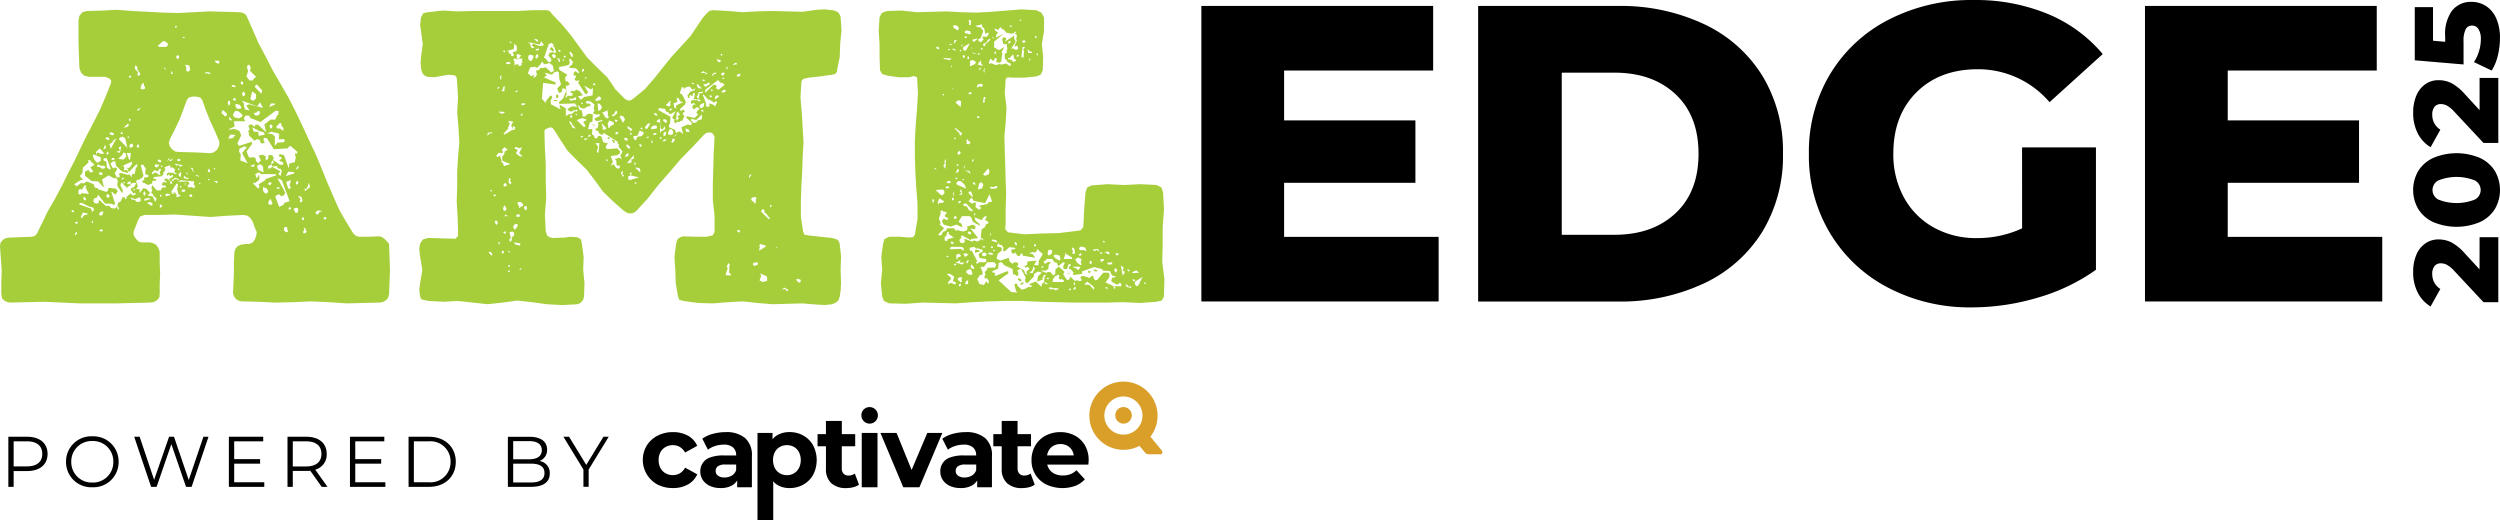
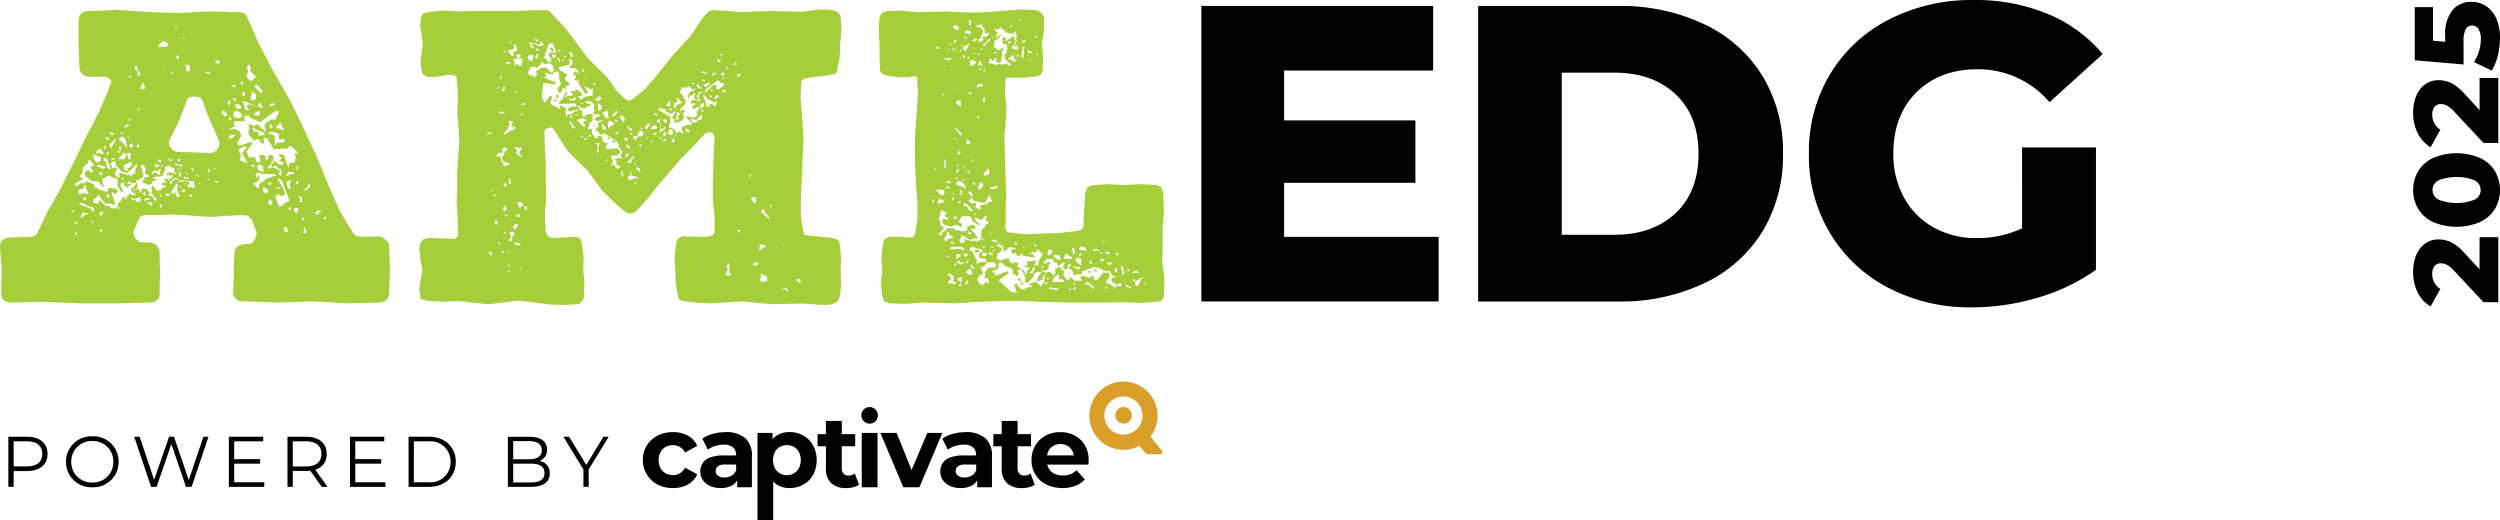
<svg xmlns="http://www.w3.org/2000/svg" width="550.658" height="114.6" viewBox="0 0 550.658 114.6">
  <defs>
    <clipPath id="clip-path">
      <rect id="Rectangle_192" data-name="Rectangle 192" width="114.439" height="30.621" fill="none" />
    </clipPath>
  </defs>
  <g id="hor-standard-cq" transform="translate(-4455 -1317.158)">
    <path id="Path_1553" data-name="Path 1553" d="M6.409-14.025H2.28V-2.992H3.446V-6.47H6.409c2.8,0,4.508-1.423,4.508-3.772S9.214-14.025,6.409-14.025ZM6.378-7.5H3.446v-5.516H6.378c2.206,0,3.373,1.009,3.373,2.774C9.751-8.508,8.585-7.5,6.378-7.5ZM20.785-2.9a5.548,5.548,0,0,0,4.1-1.561,5.548,5.548,0,0,0,1.685-4.05,5.548,5.548,0,0,0-1.685-4.05,5.548,5.548,0,0,0-4.1-1.561,5.553,5.553,0,0,0-4.108,1.557,5.553,5.553,0,0,0-1.691,4.055,5.553,5.553,0,0,0,1.691,4.055A5.553,5.553,0,0,0,20.785-2.9Zm0-1.04a4.487,4.487,0,0,1-3.307-1.286,4.487,4.487,0,0,1-1.339-3.286,4.487,4.487,0,0,1,1.339-3.286,4.487,4.487,0,0,1,3.307-1.286,4.469,4.469,0,0,1,3.294,1.29A4.469,4.469,0,0,1,25.4-8.508a4.469,4.469,0,0,1-1.324,3.28,4.469,4.469,0,0,1-3.294,1.29ZM45.246-14.024,42.015-4.493l-3.247-9.531H37.681L34.387-4.536,31.2-14.024H30l3.72,11.032h1.214L38.185-12.4l3.231,9.412h1.23l3.72-11.033ZM52.024-4V-8.1H57.73v-.994H52.024v-3.924h6.394v-1.009H50.853V-2.992h7.8V-4ZM72.577-2.99,69.882-6.774A3.42,3.42,0,0,0,72.4-10.242c0-2.364-1.7-3.783-4.508-3.783H63.766V-2.992h1.166v-3.5H67.9a7.854,7.854,0,0,0,.883-.048L71.3-2.992ZM67.864-7.483H64.933v-5.533h2.932c2.206,0,3.373,1.009,3.373,2.774C71.236-8.508,70.07-7.483,67.864-7.483ZM78.692-4V-8.1H84.4v-.994H78.692v-3.924h6.4v-1.009H77.526V-2.992h7.8V-4ZM90.435-2.99h4.492c3.531,0,5.906-2.271,5.906-5.517s-2.383-5.516-5.91-5.516H90.43ZM91.6-4v-9.015h3.263a4.425,4.425,0,0,1,3.42,1.174,4.425,4.425,0,0,1,1.4,3.333,4.425,4.425,0,0,1-1.4,3.334A4.425,4.425,0,0,1,94.864-4Zm27.662-4.682a2.561,2.561,0,0,0,1.687-2.5c0-1.8-1.419-2.837-3.877-2.837h-4.766V-2.992h5.085c2.758,0,4.145-1.072,4.145-2.947a2.634,2.634,0,0,0-2.274-2.743Zm-2.27-4.382c1.766,0,2.79.678,2.79,2s-1.025,2-2.79,2h-3.515v-4Zm.379,9.111h-3.893V-8.1h3.893c1.938,0,3,.63,3,2.065s-1.057,2.08-3,2.08Zm17.149-10.072h-1.164l-3.783,6.2-3.783-6.2H124.54l4.408,7.219v3.812H130.1V-6.806Z" transform="translate(4454.559 1427.383)" />
    <g id="cativateQ-logo" transform="translate(4596.584 1401.138)">
      <g id="Group_314" data-name="Group 314" clip-path="url(#clip-path)">
        <path id="Path_321" data-name="Path 321" d="M245.62,15.215l-2.484-3.034a7.514,7.514,0,1,0-2.419,2.033l1.3,1.549a1.12,1.12,0,0,0,.852.3h2.525c.455,0,.436-.6.224-.846m-8.1-3.49a4.2,4.2,0,1,1,3.861-4.513,4.2,4.2,0,0,1-3.861,4.513" transform="translate(-131.326 0.012)" fill="#d99f28" />
        <path id="Path_322" data-name="Path 322" d="M243.747,13.681a1.829,1.829,0,0,0-.228,2.573,1.8,1.8,0,0,0,2.541.254,1.824,1.824,0,0,0,.27-2.556,1.847,1.847,0,0,0-2.584-.272" transform="translate(-139.021 -7.592)" fill="#d99f28" />
        <path id="Path_323" data-name="Path 323" d="M6.651,38.479a7.268,7.268,0,0,1-3.435-.785A6.173,6.173,0,0,1,.857,29.141a6.086,6.086,0,0,1,2.359-2.18,7.2,7.2,0,0,1,3.436-.8,6.656,6.656,0,0,1,3.3.79,4.586,4.586,0,0,1,2.035,2.236l-2.67,1.467a3.217,3.217,0,0,0-1.179-1.234,3.02,3.02,0,0,0-1.512-.39,3.238,3.238,0,0,0-1.58.39,2.89,2.89,0,0,0-1.134,1.123,3.509,3.509,0,0,0-.423,1.779,3.574,3.574,0,0,0,.423,1.787A2.871,2.871,0,0,0,5.05,35.242a3.237,3.237,0,0,0,1.58.39,3.023,3.023,0,0,0,1.513-.39,3.187,3.187,0,0,0,1.179-1.257l2.67,1.468a4.662,4.662,0,0,1-2.035,2.226,6.586,6.586,0,0,1-3.3.8" transform="translate(0 -14.96)" />
        <path id="Path_324" data-name="Path 324" d="M39.434,27.456a6.354,6.354,0,0,0-4.248-1.29,10.869,10.869,0,0,0-2.8.368,7.057,7.057,0,0,0-2.357,1.079l1.224,2.424a5.256,5.256,0,0,1,1.591-.813,6.028,6.028,0,0,1,1.88-.3,2.989,2.989,0,0,1,2.079.621,2.239,2.239,0,0,1,.678,1.735V31.3h-2.74a8.286,8.286,0,0,0-2.978.444,3.151,3.151,0,0,0-2.179,3.114,3.267,3.267,0,0,0,.544,1.847,3.727,3.727,0,0,0,1.549,1.3,5.472,5.472,0,0,0,2.383.477h0a4.885,4.885,0,0,0,2.579-.611A3.144,3.144,0,0,0,37.705,36.8v1.507h3.242V31.482a5,5,0,0,0-1.513-4.026m-2.947,8.3a3.142,3.142,0,0,1-1.591.4,2.308,2.308,0,0,1-1.412-.39,1.246,1.246,0,0,1-.522-1.057,1.275,1.275,0,0,1,.456-1,2.607,2.607,0,0,1,1.68-.4h2.383v1.224a2.183,2.183,0,0,1-.989,1.222" transform="translate(-16.916 -14.965)" />
        <path id="Path_325" data-name="Path 325" d="M71.268,29.075a5.659,5.659,0,0,0-2.145-2.152,6.065,6.065,0,0,0-3.059-.767,5.231,5.231,0,0,0-2.681.667,4.241,4.241,0,0,0-1.057.9V26.339h-3.31V45.582h3.469V37.616l-.033-.628a4.436,4.436,0,0,0,.989.828,5.079,5.079,0,0,0,2.621.667h0a6.076,6.076,0,0,0,3.059-.767,5.684,5.684,0,0,0,2.146-2.135,7.1,7.1,0,0,0,0-6.506m-3.136,5.016A2.889,2.889,0,0,1,65.5,35.64h0a3.042,3.042,0,0,1-1.557-.4,2.931,2.931,0,0,1-1.1-1.146,4.03,4.03,0,0,1,0-3.548,2.859,2.859,0,0,1,1.1-1.123,3.112,3.112,0,0,1,1.557-.39,3.057,3.057,0,0,1,1.549.39,2.9,2.9,0,0,1,1.09,1.123,4.034,4.034,0,0,1,0,3.548" transform="translate(-33.751 -14.961)" />
        <path id="Path_326" data-name="Path 326" d="M98.118,31.984a2.264,2.264,0,0,1-1.424.444,1.367,1.367,0,0,1-1.057-.423,1.668,1.668,0,0,1-.39-1.178V25.978h2.958v-2.67H95.259V20.394h-3.5v2.914H89.914v2.67h1.847v4.916A4.145,4.145,0,0,0,92.94,34.11a4.7,4.7,0,0,0,3.292,1.079A6.269,6.269,0,0,0,97.781,35a3.558,3.558,0,0,0,1.257-.567Z" transform="translate(-51.42 -11.662)" />
        <rect id="Rectangle_191" data-name="Rectangle 191" width="3.471" height="11.968" transform="translate(48.227 11.379)" />
        <path id="Path_327" data-name="Path 327" d="M132.582,26.578l-3.455,8.154-3.311-8.154H122.26l5.028,11.968h3.559l5.05-11.968Z" transform="translate(-69.917 -15.199)" />
        <path id="Path_328" data-name="Path 328" d="M162.908,27.456a6.355,6.355,0,0,0-4.248-1.29,10.87,10.87,0,0,0-2.8.367,7.054,7.054,0,0,0-2.358,1.079l1.224,2.424a5.252,5.252,0,0,1,1.591-.813,6.041,6.041,0,0,1,1.88-.3,2.993,2.993,0,0,1,2.08.623,2.239,2.239,0,0,1,.679,1.735V31.3h-2.74a8.3,8.3,0,0,0-2.978.444,3.151,3.151,0,0,0-2.179,3.114,3.268,3.268,0,0,0,.544,1.848,3.731,3.731,0,0,0,1.549,1.3,5.481,5.481,0,0,0,2.383.477h0a4.885,4.885,0,0,0,2.579-.611,3.144,3.144,0,0,0,1.072-1.072v1.507h3.248V31.482a5,5,0,0,0-1.513-4.026m-2.947,8.3a3.142,3.142,0,0,1-1.591.4,2.308,2.308,0,0,1-1.412-.39,1.246,1.246,0,0,1-.522-1.057,1.275,1.275,0,0,1,.456-1,2.607,2.607,0,0,1,1.679-.4h2.383V34.53h0a2.185,2.185,0,0,1-.99,1.224" transform="translate(-87.529 -14.965)" />
        <path id="Path_329" data-name="Path 329" d="M195.1,54.947Z" transform="translate(-111.575 -31.423)" fill="#231f20" />
        <path id="Path_330" data-name="Path 330" d="M189.465,34.43l-.911-2.447a2.264,2.264,0,0,1-1.424.444A1.367,1.367,0,0,1,186.073,32a1.668,1.668,0,0,1-.39-1.178V25.977h2.958V23.308h-2.958V20.394h-3.492v2.914h-1.845v2.67h1.845v4.916a4.146,4.146,0,0,0,1.179,3.217,4.7,4.7,0,0,0,3.292,1.079A6.265,6.265,0,0,0,188.212,35a3.557,3.557,0,0,0,1.253-.571" transform="translate(-103.136 -11.662)" />
        <path id="Path_331" data-name="Path 331" d="M211.744,29.054a5.683,5.683,0,0,0-2.236-2.135,6.611,6.611,0,0,0-3.169-.757,6.774,6.774,0,0,0-3.281.79,5.71,5.71,0,0,0-2.264,2.191,6.223,6.223,0,0,0-.813,3.181,5.832,5.832,0,0,0,3.225,5.361,8.439,8.439,0,0,0,6.45.3,5.382,5.382,0,0,0,2.068-1.43l-1.847-2a4.074,4.074,0,0,1-1.324.867,4.425,4.425,0,0,1-1.657.29,4.145,4.145,0,0,1-1.869-.39A2.939,2.939,0,0,1,203.8,34.2a3.262,3.262,0,0,1-.357-.89H212.5q.021-.223.044-.477c.014-.17.023-.323.023-.456a6.362,6.362,0,0,0-.823-3.314m-6.952.119a3.1,3.1,0,0,1,1.569-.39,3.043,3.043,0,0,1,1.557.39,2.77,2.77,0,0,1,1.046,1.079,3.166,3.166,0,0,1,.322,1.023h-5.876a3.429,3.429,0,0,1,.328-1.011,2.716,2.716,0,0,1,1.057-1.09" transform="translate(-114.361 -14.961)" />
        <path id="Path_332" data-name="Path 332" d="M112.877,16.257a1.828,1.828,0,0,1,.228-2.573,1.847,1.847,0,0,1,2.584.272,1.824,1.824,0,0,1-.27,2.556,1.8,1.8,0,0,1-2.541-.254" transform="translate(-64.309 -7.592)" />
      </g>
    </g>
    <path id="Path_1438" data-name="Path 1438" d="M274.942,51.96V66.189H222.681V1.1h51.052V15.323H240.907V26.3h28.92V40.058h-28.92v11.9Z" transform="translate(4496.936 1317.371)" />
    <path id="Path_1439" data-name="Path 1439" d="M273.984,1.1h30.78a43.106,43.106,0,0,1,18.971,4,30.132,30.132,0,0,1,12.832,11.344,31.978,31.978,0,0,1,4.556,17.2,31.978,31.978,0,0,1-4.556,17.2A30.132,30.132,0,0,1,323.734,62.2a43.106,43.106,0,0,1-18.971,4h-30.78ZM304.02,51.5q8.368,0,13.438-4.743t5.067-13.105q0-8.371-5.067-13.112T304.02,15.793H292.4V51.5Z" transform="translate(4506.598 1317.37)" />
    <path id="Path_1440" data-name="Path 1440" d="M382.244,32.456h16.273V59.421a42.38,42.38,0,0,1-12.831,6.138A51.075,51.075,0,0,1,371.177,67.7a38.79,38.79,0,0,1-18.412-4.325,32.25,32.25,0,0,1-12.831-12.043,33.192,33.192,0,0,1-4.646-17.481,33.2,33.2,0,0,1,4.646-17.482A32.1,32.1,0,0,1,352.862,4.326,39.752,39.752,0,0,1,371.554,0,41.626,41.626,0,0,1,387.92,3.07,31.542,31.542,0,0,1,400.009,11.9l-11.716,10.6a20.657,20.657,0,0,0-15.81-7.253q-8.368,0-13.483,5.068t-5.111,13.528a19.64,19.64,0,0,0,2.324,9.624,16.667,16.667,0,0,0,6.509,6.6,19.1,19.1,0,0,0,9.579,2.372,23.5,23.5,0,0,0,9.95-2.145Z" transform="translate(4518.143 1317.163)" />
-     <path id="Path_1441" data-name="Path 1441" d="M449.845,51.96V66.189H397.583V1.1h51.052V15.323H415.81V26.3h28.92V40.058H415.81v11.9Z" transform="translate(4529.876 1317.371)" />
    <path id="Path_1442" data-name="Path 1442" d="M461.922,43.957h4.125V58.274H462.79l-6.434-6.879a6.537,6.537,0,0,0-1.614-1.339,2.95,2.95,0,0,0-1.353-.342,1.7,1.7,0,0,0-1.392.605,2.7,2.7,0,0,0-.5,1.76,3.911,3.911,0,0,0,.459,1.879,3.761,3.761,0,0,0,1.327,1.4l-2.154,3.862a7.544,7.544,0,0,1-2.81-3.02,9.728,9.728,0,0,1-1.025-4.6,9.457,9.457,0,0,1,.684-3.717,5.743,5.743,0,0,1,1.956-2.522,4.966,4.966,0,0,1,2.957-.907,6.383,6.383,0,0,1,2.822.645,10.822,10.822,0,0,1,3,2.477l3.2,3.467Z" transform="translate(4539.237 1325.442)" />
    <path id="Path_1443" data-name="Path 1443" d="M465.291,40.687a7.6,7.6,0,0,1-3.3,2.877,13.235,13.235,0,0,1-10.273,0,7.6,7.6,0,0,1-3.3-2.877,8.34,8.34,0,0,1,0-8.38,7.6,7.6,0,0,1,3.3-2.876,13.224,13.224,0,0,1,10.273,0,7.6,7.6,0,0,1,3.3,2.876,8.34,8.34,0,0,1,0,8.38m-4.4-6.291a10.882,10.882,0,0,0-8.066,0,2.371,2.371,0,0,0,0,4.2,10.882,10.882,0,0,0,8.066,0,2.371,2.371,0,0,0,0-4.2" transform="translate(4539.238 1322.511)" />
    <path id="Path_1444" data-name="Path 1444" d="M461.922,14.444h4.125V28.761H462.79l-6.434-6.883a6.537,6.537,0,0,0-1.614-1.339,2.95,2.95,0,0,0-1.353-.342A1.7,1.7,0,0,0,452,20.8a2.7,2.7,0,0,0-.5,1.76,3.911,3.911,0,0,0,.459,1.879,3.761,3.761,0,0,0,1.327,1.4l-2.154,3.862a7.544,7.544,0,0,1-2.81-3.02,9.728,9.728,0,0,1-1.025-4.6,9.457,9.457,0,0,1,.684-3.717,5.743,5.743,0,0,1,1.956-2.522,4.966,4.966,0,0,1,2.957-.907,6.384,6.384,0,0,1,2.822.645,10.823,10.823,0,0,1,3.009,2.483l3.2,3.467Z" transform="translate(4539.237 1319.884)" />
    <path id="Path_1445" data-name="Path 1445" d="M455.876,2.193a5.242,5.242,0,0,1,4.2-1.853,5.882,5.882,0,0,1,3.139.88A6.111,6.111,0,0,1,465.5,3.9a10.366,10.366,0,0,1,.853,4.452,15.865,15.865,0,0,1-.477,3.848,11.025,11.025,0,0,1-1.339,3.272l-3.915-1.866a8.913,8.913,0,0,0,1.129-2.43,9.284,9.284,0,0,0,.394-2.666,3.933,3.933,0,0,0-.511-2.144,1.614,1.614,0,0,0-1.43-.8,1.526,1.526,0,0,0-1.391.789,5.811,5.811,0,0,0-.477,2.784v4.991l-10.745-.92V1.5h4.019V8.9l2.679.238V7.907a8.672,8.672,0,0,1,1.577-5.719" transform="translate(4539.294 1317.227)" />
    <path id="Path_1446" data-name="Path 1446" d="M85.9,59.1l-.1,2.758-.1,2.578-.1.446-.193.534-.386.357-.384.267-.477.179L83.6,66.3l-7.3.179-3.845-.267-4.035-.179-3.843.179-3.938.089h-.1l-3.65-.179-3.652-.089-.477-.089-.477-.179-.477-.444-.287-.444-.193-.623.193-4.447V57.495l.1-2.314.288-.8.477-.534.577-.266,1.058-.179h.768l.767-.266.477-.535.192-.444.194-.534.1-.444v-.446l-.477-1.156-.385-1.072-.286-.534-.385-.446-.477-.357L53.613,47l-3.65.179-3.556.267-7.877-.535L35.073,47H31.81l-.961.357-.477.89L29.9,49.49l-.477,1.156v.623l.191.535.477.622.477.446.673.178h1.825l.674.179.672.357.477.715.288.8v2.4l.1,2.312-.1,2.312v2.22l-.1.889-.575.623-.674.357-.768.089-7.5.179H17.679l-7.974-.357-7.4.179-.577-.089-.673-.267-.579-.537-.192-.979V61.854l.1-2.579L.192,56.6,0,54.026l.1-.889.574-.715.768-.357.77-.089,4.8-.178.672-.179.477-.534,2.309-4.8,1.537-2.669,1.538-2.846,1.345-2.754,1.442-2.758,1.345-2.847,1.345-2.758L20.466,26.9l1.443-2.846L23.156,21.2,24.4,18.09l.1-.623-.385-.534-.96-.357h-3.65l-.961-.267-.673-.624-.287-.715-.1-.446-.092-2.576-.1-2.668V4.121l.191-.979.673-.8.961-.266,3.363-.089,3.267-.179,3.455.267,6.725.357,3.363.088,6.823-.357h.191l6.343.178.672.091.477.178.386.357.286.535,2.5,5.694L58.616,12.3l1.539,3.024,1.728,2.936,1.73,3.025,1.537,3.024,1.443,3.024,1.436,3.115,1.442,3.025,1.345,3.2,1.249,3.114,1.344,3.11,1.345,3.024,1.538,2.669,1.537,2.491.578.534.673.179h2.209l2.307-.089.577.178.477.357.384.357.386.444.287.357v.444l.1,2.669ZM16.334,46.109l-.382-.179-.194.089V46.2l.194.179.382-.089Zm11.437-3.025.96-.8.287.178v.082l.288.179.577-.267v-.178l-.192-.179-.287.179h-.1l-.1-.357-.384-.357v-.259l.288-.357H29.5l.477-.89-.288-.179-1.057.267.192-.357-.1-.179-.384.089-.385.357.288.179.385-.089.192.267V40.5l-.385.089-.477.444-1.247-1.244-.194.715.577,1.157L26.9,42.2l-1.057-1.6.1-1.156-.288-.534h-.577l-1.154-.623-1.442.89.384,1.6-.1.089-1.153-1.245-1.442-.089-1.442-1.156v-.89l.768-.444.193.444.477.179.385-.267-.674-.889.96-.535-.192-.088-.193-.357-.385-.179-.1-.357L19.5,34.9l-.1.267.1.267-1.247,1.153-.1,1.156-.575.715.768.8-.1.089v-.089h-.382l-1.538.979.577.444.961-.715.577.089.673-.444,1.538.623.192.715.77.179-.1.088v.089l1.923.623.384-.357v-.535l.1.091.1-.091,1.537.179.386.623-.477.623-.477-.178-.192-.357h-.288l.866,2.669-.194.089-.1.179L24.8,44.6l-.385-.089-.1.089v-.089H23.165l-1.546-1.962-.287.623-.674.267-.1.534.286.444.577.089.385-.266-.1-.267.194-.266,1.444,1.343.674-.089.477.535.768.088.477-.357.288.623.1-.089h.1l-.1-.444-.288-.267.193-.715.577-.357.385-.89h.575l-.1.357.1.089.288-.179.1-.267ZM17.007,50.646l-.578.535.193.266.287-.266Zm.192-1.868-.1-.178-.193-.089h-.192l-.193.178.1.179.192.089Zm1.632-7.827.193-.179-.1-.267h-.287l-.578.89-.477-.089-.287.267v.889h.477l.193-.266,1.632.178Zm1.923,4.8-.381-.446-.577-.089-1.829-.888-.477.089v.268l2.5.889.384.8Zm-1.345.978-1.154-.266-.384.8-.1.266.193.179L18.642,47h.382ZM18.544,43l-.192.179v.267l.288.357.287-.088v-.357Zm2.019,5.694-.194-.444h-.1l-.1.444.287.089Zm-.1-14.766.288.889.672.715.768-.444v-.8l-1.631-.623Zm.673-.8.1.623.192-.534.865.357.674-.088L22,32.326Zm1.442,3.736.477-.179.194-.266-.386-.267H22.1l-.288-.266-.385.088v.446H21.9Zm-.288.715H22l-.193.267v.179l.477.178.288-.089v-.266Zm.477,8.9-.193-.267-.385.089-.286.267-.1.357.288.179h.384Zm-.1,3.826-.477-.179-.286.267.1.179.287.088.288-.088Zm.1-17.7.477-.266.094-.357-.094-.267h-.194Zm.673,2.757.1,1.157.577.444.288-.089-.865-2.312-.384-.089-.288.089-.1.179.1.357h.288Zm-.192-5.159.672.357.192-.357-.382-.357-.477.179Zm.286,3.468h.194l.192-.178-.094-.361-.193-.089-.192.446Zm.1,9.518h.288L24.113,43v-.357l-.477-.267-.192.179v.357Zm.385-14.232.477.444h.578v-.357l-.477-.266ZM25.651,30.1l-.865.623.1.179-.768.533.288.979Zm3.362,8.094.193-.178v-.091l.477.091.288-1.691.192.357.1-.8h-.286L28.634,37.3l-.288.267-.194-.715-.382-.267.672.088.674-.889-.1-.534-1.922.889.287.357-.094.715.672-.179.288.623-.193.089-1.249-.357-1.25-1.245-.191-.978-.578.089-.477.444.575,1.072.477-.266.477.357-.577.979.477.889h.477l.194-.266-.194-.357.1-.266.288-.089,1.633.444.192-.178.674.715ZM24.977,34.9l.288-.178-.1-.267h-.477l-.193.357Zm1.443-2.046-.866.266.866.179.288-1.424-.578.267Zm.767,1.956.673-.715-.193-.715-.577-.088-.1.444-.961.89Zm-.961-4.446,1.059,1.066.767.8L27.576,30.1,27,29.743l-.674.266Zm.385-1.246.193.089.287-.089-.287-.444-.193.179ZM27.285,39v-.179H27L26.8,39v.266Zm-.194.889.194.179h.192V39.8l-.192-.089Zm.1-12.1.865-.179.288-.357v-.266l-.194-.089Zm.865,5.515-.1.266.1.179.384,1.072h.1l.1-.088.192-1.336Zm.1-3.292h.288v-.266h-.384Zm.2-13.439.192.179h.193l.192-.357-.1-.091-.385.091Zm0,9.34.1.357h.194l.1-.089v-.446Zm.864,5.427h-.384l-.385.357.194.446h.382l.288-.267Zm1.826,12.368-.193-.446v-.179l-1.153.446-.77-.357-.1.089v.089l.288.266.577.091.477.444.673-.089Zm-1.826-2.314.287.179.288-.089V41.3Zm.477-26.6.672.715v.357l-.192.179.384.357.384-.446-.673-.978v-.446l-.286-.444h-.189Zm6.15,26.153H36.6L36.41,40.5h-.575l-.093-.088h-.1l.1-.446.477-.266.477.266-.1-.444-.477-.089.288-.444h.477v.088l.578.535v.444l.384.089.1-.179-.1-.357.961-.623.287.357.382-.089-.671-.444H38.52l-.384.357-.194-.091-.1.535h-.384l-.1-.357-.288-.088.963-.535.1-.357-.194-.089-.577.357V38.1h-.278l-.192.267-.288-.267h.1l.287-.444,1.25.089.288.267.477-.091-.577-.266.1-.715-.578-.444-.286.092-.287-.179h.1l.1-.179-.193-.178-1.153.444.192.623-.384.444-.1.623h-.193v.267l-1.729.178-.287.267.287.178H34.4v.267l-.192.179-.385-.089-.288.179v.444l-.96.357-.192-.179h-.288l-.193-.267-.477-.089-.094-.178.094-.267.477-.179-.1-.088h-.1v-.357l.963-.179v-.444L32.09,38.1v-.08l-.1-.091.1-1.245-.385-.444v-.178l-.477-.179-.192.266.575,2.224-.477.623h-.193l-.384.266h-.384l-.192.357.382,1.072-.382.534.768.179v.8l.767-1.072.672.088.865.89-.1.089v.178l-.286.089-.1.267,1.057.179.578,1.245.288-.8-.674-.534-.1-.357-.385-.266v-.267l.192-.267V41.4l-.192-.266.192-.715.963,1.156h.953l.193-.535h.1ZM30.55,32.23l.1-.444-.191-.357-.194.091-.192.444Zm.194-8.451.191-.446-.767.535.192.179Zm.477-5.6-.288.978.477.179.477-.089.1-.444-.288-.267v-.623Zm.59,24.637.287-.534-.287-.534-.288.534Zm.477.89.866-.179-.39-.269-.953.179V43.8l.287.089Zm1.345.889-.191-.267-.477-.178-.575.178.864.623.287-.088Zm-.191-6.849.191.357.193-.266.29-.179.384.089.384.357.477.089-.192-.534.286-.623-.1-.179h-.288l-.286.534-.77-.266Zm.673-1.424.286.267.673-.446-.1-.266-.477.088v-.088l-.194-.089-.191.178Zm.574-1.424.194.357.477.179.193-.267-.193-.267-.385-.089Zm.1-25.174.1.179.288.088h1.44l.288-.266.1-.444-.673-.534h-.477Zm.953,35.321-.192-.267-.285-.091-.1.179.1.266-.1.179.1.089.288-.089Zm-.384-1.957.287-.357-.287-.267-.1.357Zm.287-7.029-.287.266.287.089.194-.179Zm.768-21.172v.089h.193l-.193-.179v-.089l-.288-.266v.178l.193.267Zm1.25,27.657-.767-.266-.477.178.1.446Zm-.384-8.184-.477.715.477-.267Zm11.05-3.2-.1-.528-.96-2.223-1.057-2.314-.866-2.135-.767-2.223-.477-.623-.865-.179h-.864l-.77.179-.477.623-.768,2.135L39.5,26.093l-1.057,2.224-1.057,2.047-.192.715.192.8.577.715.674.444.672.089,3.556.089,3.455.178.768-.178.768-.623.385-.8ZM37.184,34.984l.477.179.477-.534Zm.477-19.3.1.267h.29v-.178l-.29-.357v-.179l-.1.089Zm2.114,27.133-.188-.272-.288-.089-.192-.889-.1-.089.194-1.156-.1-.179-.194-.089-1.153,1.779.1.446.575.088-.1-.266-.286-.089v-.089l.577.179v.089h.094v.178l.193.179v.267l-.094.089v.088l.191.089ZM38.429,35.7l.477.444.477-.179.29.446.384-.267h.193l.1-.088Zm.1-30.067.1.088h.193l.191-.178-.191-.179h-.193Zm.577,6.138-.386.444.477.534.286-.534-.1-.267Zm0,23.307.286.089.477-.267-.477-.266-.286.089-.1.178Zm.286,2.047h.194l-.1-.267-.286-.179v.267Zm3.556,3.38-.288-.178.1-.715-2.978-.267L39.2,39.7l2.209-.089.287.357v.267l-.382.179.1.534.768-.089.674.267Zm-3.652-2.312.477.534.1-.623v-.442l-.193-.089Zm.385,2.758h.287V40.77l-.193-.179h-.1l-.1.179Zm1.152.623-.192-.179h-.384l-.384.357.477.178.386-.089ZM40.163,7.946l.287.088.384-.178-.384-.089Zm.384,30.428-.1.534.866.178L41.6,39l-.094-.179h-.386Zm.384,1.779-.1-.179-.094.089-.1.267h.192Zm.768-26.07-.953-.179.286.535v.889l.477.089.384-.357Zm-.575,23.934.288.088-.1-.266-.194-.179h-.1Zm1.25,4.714-.1-.187-.287-.089-.191.089-.1.179.1.266h.477Zm.1-5.6-.1.266.287.089-.193-.8-.574-.1Zm1.154,1.424h.192v-.181l-.577-.179-.287.267.477-.089Zm.575,1.6-.191-.267-.194.179.194.179.1-.089Zm.865-24.3.672-.088.288.178h.287V15.68l-.384-.088L45.45,15.5ZM46.312,37.3l-.191-.266v-.357l-.386.535.193.357h.29Zm-.094,1.957-.194-.179H45.83v.179l.29.089Zm.96-2.223.192-.179v-.179h-.288Zm.767,2.758-.1-.267h-.574l-.1.089.1.089h.191l.1.178.288.089Zm.385-26.421-.1-.357h-.959l.286.444.577.267Zm1.635,11.3-.77-.715-.288.091-.094.533.766.715.386-.178Zm.193-2.228.288.534.286-.623-.1-.534-.384.089Zm1.729,6.939-1.153-.089-.477.89.96-.089Zm4.035,4.892.385.267.1.623.477.444.578-.623-.477-1.072.865-.179.674.357v.889l.577-.357v-.8h.864l.385.715-.192.089v.266l-.386.444v.535l-.672.357-.1.534h.477l.477-.357,1.826.978-.477.534.477.535.293-1.152-.287-.444-.477-.089-.288-.266V36.23l-1.057.089-.193-.444.477-.357-.094-.623,1.537,1.072.767-.088-.1-.357-.287-.266-.384-.089-.193-.179.577-.444-.193-.357L61.4,34.1l.193-.535.961.267,1.057,2.936.1-1.072,1.25-.357.192-1.156-.192-.357.1-.446.288.179.183-.435-1.539-1.334-.384.179-.192.357-2.595.178V32.41l-.477.179L58.8,30.1l-.673-.089-.094.534.286.534-.477.179-.382-.089-.194-.623-.577-.267-.673.357-1.249-1.245.1-.357-.192-.444.288-.444-.1-.534-.192-.179.384-.357h.385l.673.534.1-.444.578-.089L58.9,29.028l1.058.179.577.444v2.135l.577-.715,1.345-.089.288-.266-.194-.443-1.154.091.1-1.072-.193-.267-1.538-.357-.865.357v-.088l-.287-.179-.382-1.689L59.568,26h1.058l.382-.889.288-.179.1-.8-.672-.088-3.364,2.49-2.21-.889-.288-.534h-.77l-.384.534.287.715h-2.5l.192,1.156-1.345.623v.089l1.345-.179,1.058.444.385.979-.866,1.779.386.534,2.785-.889.1.444-1.249,1.689.577,1.334Zm-5.38-8.9-.1.534.382.267h.194l.1-.089Zm.477-6.672.96.178-.288-.444-.477-.088-.192.178Zm.477,3.113h.287l.193-.179-.193-.357-.193-.089-.287.444ZM51.3,24.934l.287.534.963.266.767-.357.1-.444-.961-.8-.577-.088-.288.357Zm.577-2.4v.623l.384.444h.673l.288-.267-.477-.622Zm2.69,13.077-1.241-2.222,1.057-1.333-.577-.179-1.057.534-.1.623.382.623-.1,1.334ZM53.037,18.087l.193.178h.193l.189-.178-.191-.443-.193-.088-.193.178Zm.193,3.736.577.715-.1.357.287.89.961.178-.674-.978v-.1l.577-.266,3.076.8-.674-1.245-.577.89Zm.382-2.047-.288.444.1.535.288.088.193-.178.1-.446Zm1.057-4.537-.385,1.245.674.89h.672l.477-.623.384-.089-1.442-1.424.194-.623-.288-.623-.193-.089-.193.089-.193.534Zm1.249,21.172.193-.623-1.058.444Zm-.382-16.635-.384,1.691.477.357.385-.089.385-.444V20.4Zm2.5,8.985-.77-.179-1.73-.89.385.979h.961l.1.89,1.153-.179.193-.179Zm2.785,9.518-.1-.266H57.46l-.194-.267-.384-.089-.674.357.386.978.382-.8h.092l.1.8-.1.088v.267h-.1l-.768.623-.287-.089-.193.179,1.154,1.156.287-.444-.193-.534,1.442-.89.1-.267ZM57.169,24.136h-.384l-.384.357h-.385l-.1.179.385.444.672-.089.288-.446Zm-.578-5.872-.477.357.1.266,1.346,1.424.192-.715Zm1.345,18.059-.674-.534-.671.441.287.8,1.154.623Zm.953,5.871.194-.444-.385-.623-.767-.267v.8l.477.624Zm.477-1.779.287-.089.193-.357-.276-.175h-.191l-.287.178v.267Zm.673,4-.477-.978-.477.715.1.534.577.088Zm-.754-21.173,1.247-.534v-.264h-.865Zm.477,3.826-.384.178.1.535.1.178.287-.089.193-.444Zm2.69,17.7.193-.444,1.153-.357-1.726-4.621L61.11,38.9l1.73,3.2-.287.534-.577.267-.477-.446-.578.179L60.636,43l.864,2.224Zm-.767-18.058-.865.89.287.357h.578l.672.534.1-.623-.477-.534v-.444Zm-.674,14.5.385.089.288-.357h-.767Zm2.4,9.607-.194-1.157h-.477l-.2.267v.444l.382.357Zm1.44-12.986-.1-.267-1.25-.089-.577.979ZM63.8,40.5l.288-1.156-1.057.357.385,1.333.286.267.385-.267Zm.288,4.893-.192-.089H63.7l-.193.444H63.7l.1.089.288-.179Zm1.633.357L65.43,45.4l-.477.089-.287.266.382.715.477.089Zm-.192-6.227-.194.089-.193.357.1.357.384-.179.1-.444Zm.382-3.292-.477.179-.192.357.192.267Zm.287,8.007.386-.179v-.446l-.194-.623-.767-.178.575.715-.191.444Zm.477,3.914h.192l.1-.178-.1-.446h-.286l-.1.357Zm.864,2.579-.287-.715-.1-.178h-.281l.194.444-.288.357V51l.385.089ZM68.3,40.86l-.287-.979-.193.715-.288.623H67.06l.1.535Zm2.7,5.249-1.057-.089-.477.444.287.444.384-.088.2-.446Zm.865,1.512-.1-.178h-.193l-.384.444.477.089.192-.089Z" transform="translate(4455 1317.504)" fill="#a6ce3a" />
    <path id="Path_1447" data-name="Path 1447" d="M170.619,56.174l-.1,2.937.1,2.936-.1,1.691-.193,1.245-.192.622-.288.446-.384.267-.768.357-1.633.179-1.632-.089-3.363-.267-6.534.179-3.267-.267L149,66.051l-3.267.179-3.363.266-3.267-.089-3.17-.444-.961-.266-.287-.8-.477-2.847-.1-2.936-.192-2.846.384-2.937.193-.715.193-.357.577-.357.577-.178,2.594.088h2.594l.768-.178.477-.089.385-.534.1-.357V47.191l-.385-3.469V40.251l.193-6.937.193-3.469-.288-.623-.477-.357h-.768l-.577.267-2.594,2.758-2.693,2.759-2.5,2.934-2.5,2.846-2.305,2.937-2.594,2.846-.768.446h-.961l-.673-.357-.477-.357-2.211-1.954-2.209-2.135-1.73-2.4-1.825-2.4L112.486,35l-2.114-2.134-1.632-2.492-1.058-1.689-.577-.8-.477-.179-.577.179-.577.267-.193.357.1,3.736.192,3.648v3.647l.1,3.736-.287,3.647.192,3.736.193.535.192.444.477.266.577.179L109.7,52l1.249-.179,1.442.089.477.179.477.357.192.979.385,2.847-.1,2.846.288,2.936-.1,2.937-.192.715-.288.357-.477.444-.577.179-3.267.179-3.363-.179-3.254-.456-3.267-.357-3.268.446-3.267.357-6.63-.715L83,66.136l-3.267-.179-1.249-.266-.385-.179-.192-.534-.193-1.513.193-1.424.477-2.936L77.9,56.17l-.193-1.689.193-1.156.577-.89,1.153-.357,6.053.179.577-.623V50.66l-.107-3.293-.192-3.291.1-3.292V37.494l.192-3.2L86.542,31l-.193-3.292-.287-3.291.192-3.2-.192-3.292-.1-1.072-.193-.446-.477-.178-1.154-.089-1.632.266-1.345.267-1.536-.085-.381-.087-.575-.357-.288-.446-.193-.534L78,13.562l.1-1.334.385-2.847L78.09,6.448,77.9,5.2l.192-1.689.477-.89.577-.178.577-.091,2.21-.266L82.89,2l3.363.179L89.52,2.09h9.8l3.362-.179h3.267l.578.267L107,2.8l2.114,2.223,1.922,2.314,3.65,4.981,2.21,2.223,2.21,2.135,1.057,1.513.673,1.072,2.114,2.134.385.267.577.179.577-.179.477-.357,2.4-1.957,2.017-2.314,3.845-4.8L137.47,7.6l1.73-2.579.961-1.423.864-.979.578-.534.767-.179,3.268.179,3.267.266,3.267-.178,3.267-.089,6.63.179,3.267-.446,1.633-.089,1.729.179.477.089.768.357.384.535.193.534.193,2.936-.288,3.024-.1,2.847-.577,2.846v.267l-.287.534-.477.179-.477.089-2.5.357-2.5.267-1.154.266-.384.357-.1.534-.193,3.2.288,3.292L162.351,31l-.192,3.292-.1,3.2-.193,3.292-.1,3.292v3.291l.477,3.2.288.8.577.089.477.089,5,.534.673.179.477.178.385.357.192.534ZM93.368,28.954l.287.178.1-.357-.961.179-.1.623Zm.477,26.687-.477-.535-.385.089.577.8ZM93.556,41.5l-.287.178.1.089.384.089v-.179Zm.577,1.333.193.091.287-.179-.1-.179-.193-.089-.287.179ZM95,48.88l-.1-.444-.193-.179h-.192l-.193.266.287.624h.194ZM95.863,35l-.1.357.384.179.193.715,1.442-.444-1.73-.715-.1-.89.477-.534.1-.623.673-.444-.768-.534-.577.715.287.267-.1.357-.864-.088-.477.623.1.266.287.089.1-.266h.287ZM94.9,19.168l.1.089.288-.179.1-.267L95,18.9Zm.577,34.074-.192-.266h-.194l.193.623ZM96.641,24.33,95.3,24.241v.179l.673.357Zm-1.154-7.387.288.357v-.267l-.1-.266.193-.267v-.179h-.193l-.193.267Zm.577,2.49-.287.267.673.089.1-1.156-.288.089Zm.288,35.583-.1-.088h-.2l-.192.266.1.357.384-.178Zm-.2-44.122.193.266h.193l.1-.088v-.179l-.288-.089Zm0,34.693.193.534.477-.088.1-.535-.477-.622Zm.673,5.6-.1-.623-.577.357Zm1.345-22.863.1-.089.193.089.192-.089.288-.444-.577-.357-.1.266.193.267-.1.089-.287-.444v-.089l-.1-.089v-.089l.1-.089v-.266l.192-.267h.1l.1-.089-.193-.179-.864-.178v.357l.287.179-.477,1.072.1.089-1.058,1.156.193.179ZM96.347,40.7h.577v-.534l-.287-.179-.288.179-.1.266Zm.1,6.584h.768l-.477-.357Zm.384-33.626.193.179.385-.091.477-.088-.288-.357-.673.089ZM97.02,10.9l.673.266H97.5l-.1.267.477.089.1.444.287.089.193-.089.1-.179-.288-.623.768-.178.193-.267-.1-.978-.477-.444-.1,1.156Zm.768,44.3-.577-.357.1.266.287.179h.1Zm-.1,2.936-.193-.086-.192.088v.179l.1.089h.287Zm0,1.246L97.5,59.2l-.192.089v.266l.1.089.192-.089ZM97.5,39.363l-.1.089V39.9l.384.357h.1l.1-.357-.193-.266v-.089l-.1-.089.193-.357-.193-.178L97.4,39.1Zm.1-30.426.289.262.1-.089V8.938l-.288-.179Zm.477,43.056.575-.534-.1-.623-.385-.179-.577.179.288,1.157-.288.357V52.8l.1.089h.1l.288-.267Zm2.209-38.786.193-.623H99.7l-.193.179-.477-.089-.288-.178-.384.357v.089h.287l.194,3.38-.1-2.223.288-.266h.477l.1.357h.385l.287-.179-.1-.357.385-.357ZM98.364,49.681l.384.623.288-.357.384-.535-.1-.357-.288-.089-.385.179ZM99.9,53.772l.1-.357-.193-.179-1.249-.179.288.446Zm-.768-20.193.768.534h.577L99.71,33.4l.673-1.333-.577.266-.768-.266-.288.088v.267l.673.267-.384.623Zm0-13.61.287-.179V19.7l-.1-.089-.288.089-.192.267Zm.673,27.4.1-.088-.1-.357-.385-.088-.287.178-.1.267.288.178ZM99.33,11.522l-.193.266.1.446-.1.267.384.178.673-.8Zm1.243,33.088-.477-.446h-.577l-.192.267.384.715-.1.357.961-.534Zm-.385,14.143H100l-.193.179v.089l.1.089.287-.179Zm.291-34.065h-.193l-.193.179v.266h.288Zm.193-2.312-.385.089-.1.179.1.178h.477l.385-.266Zm.768,23.218-.1-.534h-.294l-.288.179.1.444.385.357Zm.191-36.655.477.357.287.889.768.089-.673-.623V9.557l.384-.266,1.345.534.961-.179-.577-.89-.385.715Zm2.69,5.694h.865l.288-.178,1.057.889v.179l.287.089.577-.357-.287-1.156-.673-.534-1.152.267-.477-.535-.287.179v.266l-.865.89-.477-.267-1.057.179-.477,1.246.768.715v-.089l.662-.269-.288.715.673-.357.193-.623-.193-.266v-.357l.768-.266Zm-1.538-2.757-.767-.179-.288.357v.623l.385.444.384-.088.384-.8Zm.193-3.648.673.623h.193l.1-.179-.288-.357Zm1.153,2.4-.1-.178v-.091l-.477.089-.287.266.477.089Zm-.287.979-.385.089-.192.715.287.178.385-.444Zm6.822,13.166.384.089.384-.179.578-.534.287.089.288-.089v-.179L112.3,23.8l-.193.178h-.477l-.287.267-.578-.089-.477-.444,1.058-.623,1.153.088-.477-.715-3.455.089-.1-.357.768-.715h.1l.768-1.78.1.8-.288.357.193.446.1-.357.192-.179h1.057v-.622l-.477-.091V19.97l.1-.089v-.089l.193-.179V19.7l.477.089.577-.357.673.267.768.979-1.057.178v.089l.577.715.673-.534v-.089l1.922-.357.1-1.6-.477.267-1.442-.8.865,1.512-.477.357-.1-.089h-.1l-1.538-2.4.287-.534-.768.088-.287-.266v-.179l.287-.444v-.267h-.477l-.1-.266.193-.534.193-.089v-.089h.1l.674.534.1-.357-.673-.8-1.345-.089-.192-.267.673-.444.192-.715-.287-.178-.1-.267-.288-.179-.192.267.192.623L110.6,14l-2.114.446.1.622,1.729,1.072-.477.623.1.8h.384l.577.623-.477.357h-.43l.1.889-.385-.266h-.477l-.189.8-.384.179-.193-.091-.384-.889.864-.89-.384-1.245v.089l-.1-1.512-.477-.267v.089l-.578.179-.384.444v.089L105.48,15.7v.267l.192.089v.089h.1v.178l-.384.179-.1.267,2.5,1.072-.1.444L105,17.929l-.287,3.468.768.89h.192V22.2l-.1-.089h-.1l1.153-1.423.287.178.1.267-.384.715.1.8,2.019,1.072.1-.179-.192-.179v-.623l1.344.8v1.6l.385-.088Zm-5.48-12.364.1.089.1-.089.864.978.385-.089.192-.357-.1-.444-.575-.535.287-.715.768-.091.287.179.385-.088-.385-1.156L107.3,10v-.53l-.477-.357-.577.266Zm1.537-1.78-.384-.088.577-.535V10.1h.1l.384.622-.192.267-.288-.089Zm.768.979H107.2l-.288.178.288.624h.384l.193-.179v-.357Zm.578,10.23.1.089h-.477l-.477-.089.287-.179h.385l.1.089h.1Zm.192-1.424.1.715-.287.179-.288-.179h.1l-.1-.444Zm-.192-8.006.477.978.193-.267-.193-.534Zm.287-1.513.193.179h.193l.1-.089v-.179l-.28-.179-.193.089Zm.961,2.135h.287v-.267l-.1-.089-.192.179Zm.192-.89.1.179h.288l.1-.179-.1-.179H109.6Zm.578,7.562v-.267l.1.091Zm.672-8.541.385.89.193.179.192-.089v-.534l-.384-.357v-.179Zm.578,10.321-.578-.179.193.534,1.249-.179.1-.623Zm.864,6.493L111.334,27l-.1-.357-.477-.357.193.715.1.088h.1l.287.715Zm-.96-2.936h-.193l-.1.266.1.267.193.089.192-.267Zm1.249-.089v-.089l-.288-.179-.1.179.477.266Zm1.442,2.669h.384l-.1-.357v-.179l-.385-.444.288-.357h.287l.193-.179-.193-.179-.477-.088-.193-.179-1.345.444Zm7.975,8.628-.193-.179-.287.179-.288-.357v-.8l-.288-.267.1-.176.193-.091h.288l.287-.178.673.357L122,34.022l.477-.979-.865-1.072.1-.444-.287-.267V30.9l-3.075-1.957-.192.357h-.1l-.1.089-.577-.267-.193-.534-.384-.089-.385-.444v-.089l.1.089.477-.179.193-.8L117,26.72l.477-.267h.287l.287-.178V26.1l-1.344.267-.477-.534,1.25-.623-.1-.446-.673.179-.768-.357.384-.534-.193-.534.193-.8L115.46,22l-.864-.088-.193.266.1.267.768.089.192.357-.1.089v.089h-.477l-.865.534-.767-.179v-.089l-.673-.623.477,1.245.385-.088.287,1.156-.193.179.578.178.872-.693.961.179-.1,1.6-.577.179-.385,1.513.961-.089-.1,1.156.477.357.1.444.477.179.287-.535.385-.088.384.178.384,1.245,1.058.267-.477.534v.444l.288.267,2.209-.179.674.715-.1.357-.578.446-1.44.179.477,1.245-.477.978.577-.444.673.889.577.089.193-.267Zm-8.072-6.494-.288-.178h-.192l-.1.266.287.089Zm-.477-7.472v.179l.1.089h.287v-.179Zm.192-6.76.385-.179.1-.444-.192-.089-.288.266ZM114.892,30.2h-.865v.178l.1.089h.384Zm-.767-13.344.1.089h.192l.193-.179-.1-.089h-.1Zm1.34,12.542-.192-.089-.288.179-.1.357.385-.089.192-.266Zm.961-2.047-.1.089-.287-.266L115.754,27l.384.088Zm-.477-9.162.1.178.192.089.193-.089.1-.178-.288-.179Zm.477,3.468.288.267.96-.267.1-.444-.477-.357Zm.961,9.518h-.865l.577.8-.287,1.157.192.179.193-.089Zm.579-7.918-.477-.715-.477-.089.1,1.6.477-.089Zm.193,4.625-.1.179.1.179.672-.089.1-.267-1.057-1.072Zm-.193-3.381v.089h.1V24.5l.673,1.072.477.178.287-.266-.287-.357.1-.534-.193-.444.288-.266Zm1.249,10.32-.193-.089-.1.089v.267l.1.089.193-.089Zm.287-5.071.193.446-.287.088-.288-.088.1-.089V29.93h.193Zm.1-3.557-.384.715.193.978.287-.088v-.267l.865-.446v-.444Zm.577-.978.288.088.288-.266h.1l.385-.357.1-.357-.192-.267-.288.179-.287.623-.385.089Zm.477,5.426h.1v.534l-.1-.089-.193.089-.1-.357-.1-.088h-.1l.1-.357Zm.768-4.359-.1-.179-.575-.089.1.357.193.178Zm-.1,2.4-.384.178v.357l.193.089.477-.357Zm.477-3.113.287.178.477.979.477-.715-.384-.715h-.1l-.1-.088-.385-.091Zm1.057,12.72-.384-.089.1-.978-.477.534.477.889Zm0-8.184.1.444.673.089-.1-.534-.287-.089Zm.477,4.091.384-.178.1-.179v-.267l-.288-.179-.577.715Zm.287-2.668h-.287v.357l.477.534H124l.192-.357Zm.1,4.091.768-.178-.1-.624.577-.178v-.8l-1.442,1.689Zm-.1-7.65.577.357v.357l.477-.534-1.058-.715Zm2.5,10.764-1.922-.444-.477.267v.533l.288.267Zm-1.922-9.43h.385l-.193-.357H124.2l-.1.178Zm.2,8.367h-.193l-.1.266.192.267.193-.179Zm2.787-8.629-.193-.357-.477-.089-.193-.266-.577,1.245-.96.088.192.179-.1.089V30.2l.193-.089v.266l.287.179.288-.267-.1-.266.192-.179h.1v-.089l.865-.089Zm-2.018,6.939h.1l.1-.088v-.267l-.192-.267-.1.357Zm.385,3.915-.194-.089-.192.089v.179l.192.089.194-.089Zm.872-2.224-.1-.89-.678-.182-.192-.091-.1.179Zm.288-5.957-.1-.178-.193-.091h-.193l-.1.179.288.357h.193Zm-.288-3.736.288.179h.188l-.1-.357h-.287Zm2.21-1.156-.577.089-.477.534-.192.444.384.179.193-.089Zm-.385,2.936h-.192l-.288.179v.089l.193.089.287-.179Zm1.826-2.134-.1-.267-.384-.089-.674.267-.192.623,1.249-.179Zm-.961,3.468-.1-.623-.192.357V31.1l.192.089Zm.865-2.047-.193-.088H129.4l-.192.357.385.089.384-.179Zm-.578-4.537.194.535.672.088-.293-.447Zm1.826,4,.673-.444-.1-.623-.477.715h-.193l-.288-.267-.1-2.046-.578.266-.192.444.768.089v2.4l.287-.534Zm6.534-1.6-.192-.357-1.153-1.072.385-.179,1.537.357.768-.715-.384-.534.768-.89-.677-.266-.578.534-.384-.446.1-.534.673-.178-.477-.267-.477.179v.089l-.193-.535.385-.444.1.089h.96l.385.266.477-.088-.577-.444.288-1.334.477.088.287-.357-.96.089-.288.8-.192.089.1.357.288.267-.288.178-.384-.178-.385.178.288-1.334-.193-.178-.192.088-.193.623-.477-.266-.193.266.1.357H136.9l-.1-.715h.192l.385-.623.864-.267.385-.444-.768.266-.577-.715-.865.178-.192.267h-.288v-.267h-.385l-.477,1.334.477.179.768,1.424-.1.089.287.266-.193.179v.267L135.165,23.7l.1.444.673-.357.288.444-.385.266-.1.357.385.357-.477,1.072h-.384l-.193.266-.384-.089-.385.267v.089l-.384-.179-.1-.266.193-.534-.1.088h-.193l-.288-.357.768-1.424-1.057.623h-.292l-.288-.357-.477-.179-.288-.623h-.673l-.193-.179-.577.179.1.357,2.594,1.424-.1,1.513-.287.357.1.444,1.249.535.287.715.768-.357.768.623-.384-1.513,1.442-.623.673.179Zm-6.63,3.2-.1-.179-.193-.089-.192.179.192.266Zm1.153-3.736-.192-.357-.477-.089-.287.179.577.623h.193Zm-.1,4h-.477l-.384.267.192.178.385-.088Zm-.385-1.689-.288.357v.623l.477-.178.1-.715Zm.288-5.871.384.267h.381l.192-.267-.1-.357.193-.534-.477.178-.193.357-.384.179Zm1.249,6.584.287-.267v-.623l-.477-.444-.287.089-.385.8.1.357Zm-.385-5.782-.192.267.287.178.384-.357-.1-.089Zm1.058,6.76-.193-.178-.385.088v.351l-.192.267.1.178.384-.089Zm.577-8.273-.865.357.193.978.477.089-.193-.266.193-.446,1.442-.623-.577-.179-.385-.533V21.31l-.287-.089-.193.178ZM134.4,29.4l-.1-.089h-.1l-.384.534Zm.193-4.181.577-.267-.384-.534v-.179h-.1l-.288.266-.1,1.78.577-.535Zm2.69,3.557-.288-.623-.673-.179.193.715Zm2.69-3.915-1.249,1.245-1.152-.266V26.2l.287.266v.089l.287.179.578-.089.287-.444.961-.267Zm-2.307-6.939.193.267h.384v-.089l.1-.089Zm1.154.357.287.8.865.089-.961-.978Zm1.729,4-.865.357-.287.533.477.357.477-.357Zm-.865-6.493,1.057-.091v.267l.1.089.384-.179-.961-.534Zm.577,8.094h-.577l.577.534Zm.193-6.314.193-.179-.193-.179h-.384V17.4Zm2.883,4.536-.385-.089-.287.267-.961-.623h-.287l-1.058-1.156-.192.089.768,1.957-.1.444.477.267.477-.446-.384-.178.287-.179.961.357V23l.1.089.192-.089Zm-1.922-4.27-.288.267-.865.178.477.534.866-.534.1-.266Zm1.825.8-.193.444.577.357,1.346-1.072-.477-.444h-.384l-.577-.623-2.788,2.134-.1.715,1.825-1.78h.477Zm-1.249,2.047H141.7l-.1.178.287.267.193-.089.1-.179Zm.192-.89.193-.179-.1-.179-.287-.088v.266Zm.1-3.292.385-.534h.287l.193-.178-.193-.179-.673.357Zm1.442,4.447-.192-.266h-.385l-.288.357v.534Zm-.477-8.451.193.715.477.179.288-.357-.288-.179h-.288Zm.768-.8.193.179.287.088-.1-.357-.1-.089Zm.577,3.915-.288.179-.1.266.1.179.288.088.385-.357-.1-.267Zm.1,4.446.477-.178v-.357l-.391-.094-.575.535Zm-.193-3.024h.385v-.178l-.193-.089-.193.089-.1.089Zm1.922,43.145-.384-.444h-.1l.1-.979-.1-.178.193-.715-.193-.089-.1-.179-.385.715.194.534-.477,1.334.1.089.865.089ZM145.25,14.631l.1.179h.1l.288-.179v-.178l-.384.088Zm2.21-.715.192-.088v-.267l-.287-.089-.577.444.1.089h.1l.193-.178Zm.96,1.957-.577.179-.193.266.1.267.477-.089.192-.266Zm-.1,34.516-.287-.089-.385.178.385.357h.287Zm2.018-11.475.577-.8h-.287l-.288.267Zm.577,4.892.578.446.1.357.288-.446-.1-.534h.1l.1-.357-.1-.179H151.3l-.477.267Zm1.442,13.788-.288-.178-.767.178-.1.357.1.178.384.091.578-.267Zm.385-3.647-.193.89h.1l1.442-.89-.1-.179-1.057-.357-.385.357Zm1.632,7.472-.1-.889-1.442-.624.193.624-.384.889.768.357.768-.179Zm.577-13.61-.864-1.157-.288-.089-.1-.623-.193-.179h-.192l-.193.179-.1.357,1.633,1.6h.193Zm.385-2.936-.193-.091-.1.091-.1.357.1.089.193-.089Zm1.249,9.339-.1-.088-.192.088h-.088l.1.091v.088Zm2.4,9.252-.384-.179-.477-.266-.477.357h.768l.193.357h.288Zm2.787-1.779-.1-.446-.864-.178v.357l.577.535Z" transform="translate(4469.635 1317.489)" fill="#a6ce3a" />
    <path id="Path_1448" data-name="Path 1448" d="M225.8,61.156l-.1,3.826-.477.89-1.153.266-3.65.267-3.748-.178-3.65.088h-7.4l-7.3-.179-3.747-.178h-3.652l-3.65.089-3.652.179-3.747.266-7.3-.179-3.748.267-3.652-.089-1.152-.534-.384-.979-.288-2.936.288-2.936-.193-2.847.385-2.846.287-1.072,1.057-.534h2.21l2.21.179.865-.089.384-.534.577-3.469v-3.46l-.287-3.469-.193-3.468-.1-3.469V30.556l.193-3.469.287-3.468.193-3.469-.193-3.468-.673-.267-1.057.267h-2.4l-2.4-.357-1.153-.357-.477-.8-.1-2.936V9.383l-.193-2.936.193-2.937.477-.978,1.153-.446L167.962,2l3.268.357,6.63-.178,3.267.178,3.267.089,3.267-.179,6.63-.534,3.267.179,1.152.534.578,1.072V6.449l-.477,2.936.288,2.936-.1,2.847-.477.979-.961.357-2.594.266h-2.69l-.96-.088-.477.357-.192,3.2.384,3.2-.193,3.2-.287,3.113.287,9.607.1,3.113-.1,3.2v3.2l-.1,1.245.578.715,3.65.444,3.843-.179,3.748-.089,3.65-.444,1.153-.179.575-.715.194-3.827.287-3.824.384-1.072.961-.444,3.555-.267,3.65.179,3.555-.179,3.554.179,1.058.534.384,1.156.193,3.736-.288,3.827V53.5l-.1,3.826ZM175.071,43.631l-.288-.089-.1.089.1.8.288-.444Zm.287-6.672h.288l-.288-.267-.287.089Zm.1-26.776.477.357.2-.088.1-.179-.384-.357Zm.1,31.491,1.058.979h.384l.385-.535-.1-.444-.287-.266-1.442.089Zm.288,2.669.287.444v-.441h.768l.477-.267-1.154-.715Zm1.249,6.314.477-.089.193-.266.192-.357h1.442l.477.534.672-.178v.178l.961.179.768-.267.193-.444-.193-.357,1.345-.444.577.357-.1.623h-.477l-.288-.179-.192.089,1.538,1.957v.178h-.768v.091h-.477l-.384.266-1.922-1.072-.1.623-.384.444.1.444.385.267.577-.089.192-.444-.192-.089.1-.357,1.632.623.477-.267.577.267.673-.267.192-.357.477.357.1-.089v-.089l-.577-.444.193-1.868.577-.267.477-.889h.287l.193-.179-.193-.357-.477-.178v-.089h-.1l.384-.89-.577.089-.577.8L184,47.535l.192.715.865.715.1.444-1.538-.89-.384-.978-.385-.267h-1.633l-.767,1.245.673.446.192.8-1.344-.622-1.25.444-1.538-.444-.384-.715.288-.534.192-.089.385.267h.384l.193-.357-.673-.267-.192-.266.575-.715h-.192l-.288-.178h-.382l-.193-.267-.384.089-.1.267.193.088-.477,1.334.385.979-.193.357.96.8-1.343,1.438.673.179Zm-.193-30.068.193.089h.1l.1-.089-.1-.178-.192-.089Zm.1-8.182.577.357h.1l.1-.089.577.267.673-.357Zm.477,23.128-.384.623.477.715.1-2.224-.385.623Zm.193,17.258.287-.089.1-.357,1.345-.357-1.152-.8.1-.266-.193-.179-.287.089.1.266-.192.267v.357l-.384.089v.715Zm-.1-11.832.1.179h.673v-.357l-.477-.088Zm1.153-1.072V39.71l-.1-.178h-.477l-.384.357.477.179Zm-.96,16.279.287.179.193-.179v-.089l-.384-.088Zm2.114,5.694-.673-.267.287-.978-.865-.623h-.767l.96.89-.1.357-.477.446-.1.623.577-.357.961.357.193-.089Zm-1.726-51.232.1.089h.193l.1-.179-.1-.088h-.193l-.1.088Zm.193-1.245.287.179.477-.089-.385-.179Zm3.17,45.546.1-.623-.477-.266h-2.307l-.287.266.1.267,2.307-.089Zm-2.69-1.6.288.089.192-.089.1-.089-.1-.267-.477-.088-.1.178Zm.193-39.053-.1-.266-.1.266v.267Zm0,29.445.193.089.192-.089v-.357l-.192-.178-.193.089Zm.193-33.359-.1.091v.088l.865.357-.385-.444Zm.1,8.807-.192-.266.1.534Zm-.1-13.788.192.444.865.535L180.547,6l-.287-.623-.673-.178Zm0,37.007.1.623.193-1.245Zm.287-33.8-.1.8.768-.978Zm-.1,39.053.1.178h.477l.1-.178-.1-.267-.288-.089-.193.089Zm.578,10.229-.1-.088h-.291l-.193.179.1.178.385-.089ZM179.5,30.106v.179l.1.089.193-.089v-.266l-.1-.089Zm1.538-.622.1-.179.1-.267-1.44-1.156h-.1l-.1.089,1.153,1.156-.1.179.192.179ZM181.8,57.5h-1.058l.1-.534.768-.534-1.926,1.252.577-.089.96.357Zm-1.345-20.015.1-.446-.287-.178-.477.978Zm-.577,1.245-.1.088.1.267.192.089.193-.179Zm.864-16.9-.287-.091-.577.357v.267l.96.8h.1l.1-1.156Zm1.442,19.392-.477-.979-.673-.623-.577-.088-.477.357.1.444Zm-1.537,14.589h.1l.193-.267-.96.179V56.7l.192.089.193-.534.1.089.577-.267-.1-.179Zm-.294-19.57.1-.089-.193-.357-.193.088v.267Zm.477-2.669.1-.267-.287-.444-.477.534.288.357Zm.288,27.665.1-.357-.1-.179-.578.089-.287.267.1.357.384.178.1.267.384-.178ZM180.831,43.9l-.384.178-.1.357.384-.089.288-.267Zm.477-1.424-.287-1.156-.288.444.385.357-.578.535Zm-.287,20.015-.1-.357-.287.089-.1.267v.178l.193.089Zm-.282-51.5h.1l.193-.089v-.268l-.288.089Zm.288-1.334.1.266.1-.179h.1V9.557l-.1-.089ZM181.41,39.1l-.193.089.288.179h.1l.1-.089-.193-.179Zm0-28.643.288.357h.388l.863-1.611-1.442.8Zm0,1.779.193.266.287-.357-.192-.357-.288.089Zm.1,32.644.193.179h.287l.288.089.477.8.673.267.193-.179-1.531-1.6-.384.088-.193.179Zm1.152,10.854-.572-.266-.577.089.384.715Zm-.864-19.658-.193.267.1.534.1-.446Zm-.1-28.2.287.178h.193l.1-.267-.188-.179Zm.1-1.246.1.357h.2l1.058.267-.1-.715-.865-.179Zm0,30.6.864.357.477.444-.288-.715Zm.768,24.2-.385.089-.288.623.288.179.385-.179Zm-.288-30.334-.1.266.577.089.288-.266v-.267l-.385-.179-.192-.444-.288.357Zm-.1,26.24.1.446.477-.715-.287-.089Zm1.345,2.579-.287-.8-.385-.179-.287.179-.385.178v.446l.577.444h.673Zm-.768-47.775h-.287l-.1.357.193.179h.192Zm-.1,39.051.288.089h.193l.1-.267-.1-.266-.578-.085-.1.179Zm0-46.881.193.267v.1l-.1.357.193.267.193-.179.1-.8-.385-.357Zm.1,15.745-.1.179.1.179.193.089.477-.357-.192-.179Zm.577,22.061-.1-.266h-.385l-.193.179V42.2l.865.89V43h.1Zm1.73,2.847.768-.179.96-.178.193-.357.865-.179-.577-1.6-.961,1.957-2.5-.534-.477-.715-.673.8.865.623.288-.357.477.089-.1.978.768.534.384-.178.1-.267-.287-.178Zm-.673,12.729h.288l.192-.179h.1l.1-.089h1.345l.193-.266-.1-.446-1.345-.178-.288-.624.1-.357.287-.266.385-.089.193-.357-.288-.267h-.477v-.089l-.477-.179-.192.179-.477-.444-.961.178-.1.357.1.267.288.088.1-.088,1.249,2.4h-.1l-.193.266V57.6Zm-1.35-44.036-.1.446.1.178.673-.357v.089l.477-.357.1-.357L184,13.114V13.2l-.385-.357-.673.266Zm.477-3.38-.477-.179.384.266Zm.477,48.481-.674-.89-.192.446.1.357.384.267Zm.477-47.326-1.154-.179.578.266Zm-.865,23.84L183.8,35v-.357l-.288.267-.1.357Zm-.1-26.865.1.357.1.089h.193l.768-.623h-.1V8.138Zm.1,31.668.1.178.288.089h.192V40.16l-.384-.444Zm.288,6.939v.179l.287-.357v-.089l-.1-.089-.192.089-.1.179Zm1.249,8.094-.673.089-.1.179-.193.088-.1-.715.1-.088.768.088ZM184.18,5.377l.477.267h.384l.384.178.477.715-.577,1.512-.577.357.193.357.477.179.577-.623-.287-.267.1-.357.864.088.477-.622-.1-.267h-.288l-.384.267-.288-1.336-.384-.178-.1-.623Zm.477,12.9-.193.715.477-.267h.768l.1-.357-.288-.266Zm.192,7.387.288-.178-.385-.267-.193.089v.357Zm1.345,33.982.577-.623v-.357l1.442-.088.193.178.384-.8-.477-.535h-1.538l-.673.979-.384.089-.175-.085-.193.089v.178l.193.267V59.2l.193.267v.715l-.577.089-.578.889.477.979h-.1l.287.179h.477l.287.179.578-.891.384.624.193-.624-.385-.622H186.4l-.288-.179.288-.8ZM185.065,11.7l.1-.179-.1-.088h-.288l-.1.088V11.7Zm-.384,2.135.287.179h.287l.288.179.384-.267h-.386l-.193-.978Zm0,27.577.96-.267.287-.8-.1-.089v-.089l-.288-.357-.477.179Zm.575-26.687h-.287l-.1.266.673-.089Zm.189-4.1h.288v-.268l-.288-.178-.1.089Zm.385,44.746-.193.178v.357l.287.179h.385l.288-.179v-.357l-.288-.266Zm.477-1.246v-.178l-.193-.089-.384.089v.178l.384.089Zm.961-45.9-.385.267-.193.444-.864.444.192.446h.193l.193-.179-.1-.179.2-.272h.192l.768-.8Zm-1.154,13.612.1-.091v-.178l.193-.179-.1-.357h-.29l-.192,1.156.192.089.288-.179Zm.193,16.545.865-.357.1-.8-.288-.444-1.152,1.334Zm-.193-23.218.193-.444h-.193l-.193.623.385.357Zm1.249,40.12-.477.266.477.179.578.089.1-.179-.1-.179Zm.193-42.7-.287.357v.266l-.193.179.1.266.192.089.193-.178,1.154.444.864-.267.288.179,1.057-.267.961.623.1-.534-.768-.444-.288-.534-.287-.089V11.518l.477-.266-.1-.534h.193l-.1-1.334h-.768l-.288-1.072.288-.444.577.178V8.4l-.193.178.1.179,1.633-1.072V7.508l.288.089-.1.267.385.978-.961,1.512h.477l.385.267h.384l.288-.267-.1-.444-.287-.179-.193.179-.287-.088.575-1.246-.192-.357.192-.446-.1-.533-.385-.179.385-.357h-.1l-.1-.089-.287.179-.1.267h-.577l-1.057-.179-.577-.715-.477-.089-.1-.444-.385.178-.1.357h-.1l-.1.089-.768-.357.1.444.674.534-.385.444-.1.623,1.632-.8-2.011,1.7V10.1l1.057.623,1.058-.623h.1l-.578,1.072.193.179-.287,1.957h-.193l-.1.178-.673-.088-.192-.267.192-.266v-.267l-.192-.178-.288.178-.1.357-.1.088-.384-.088-.1-.267Zm0,28.645h1.057l.385-.267V40.7l-.385-.089-.287.267-.673-.091-.288.179Zm-.193,10.23.1.089h.1v-.8Zm.68,2.846-.1-.357h-.288l-.1.178.1.179Zm.865-1.245.1-.178-.385-.357-.767-.089-.1.267ZM187.852,7.872l.192.266.1-.089h.193l-.193-.089-.1-.178-.1.091Zm11.437,54,.1-1.156.287-.357-.287-.179-.193.089v.267l-.288.357.1.357-1.249.446.193-1.157.864-.8-.864-.267L197.08,60v.535l-1.442,1.512-.384-.179-.193-.444.193-.623L194.2,58.846l-.865.444.288.267v.8l-.384.088-.288-.266-.477-.089-.1-1.156-1.932-.889-.288-.444-.384-.179-.477.179-.1,1.245-1.249.534-.1.267.577.089.1.088-.1.357.192.266,2.595-1.072.287.444-2.21,1.6L192.077,64l1.249.089.1-.089-.1-.089h-.192l-.384-1.689.384-.089.287.089v.357l.961.89.768-.179.287-.267h.288v-.1l.288-.089.384.089.192-.179v-.179H196.4l-.577-.444.287.089,1.345-.534,1.249,1.156.193-.715Zm-11.246-7.027.288.178.192-.178-.287-.179h-.1Zm.577-43.324.1-.088v-.357l-.1-.088-.192.088-.1.357Zm1.633,43.412.1-.715-.385-.623-.384.089-.193-.089h.1l-.1-.266-.192-.089-.1.089.1.266h-.288l.1.357.96.266v.624l-.864.715-.288,1.072.865.444,1.825-.623.193.8.673.534.287-.357.865.089.1.534-.384.267,1.632.889.288.8.477.179-.287-.623.767-.715-.477-.444-.477.266v-.088l-.1-.089V58.4l-.1-.089.1-.089.477-.179.1-.8,2.018-.179-.577.978.96.089.1-.8-.1-.088.961-1.6-1.249-1.156-.1.534-.385.267-.577-.089-.672.266.768.179.575.8L194.674,56l-.287-.623L193.91,56l-.477.088V56l-.477-.715-.288.266-.384-.089-.193-.266v-.534l.961-.179-.287-.267-1.153-.089-.96.89Zm.768,3.474v-.089l.1.089v.089Zm2.114-45.369-.1-.266-.287-.089-.288-1.072-.768.889-.193-.088-.192.178.1.179.288-.089.193.179h.287l.1.266.287.179ZM191.5,9.295l.288-.179.193-.178-.1-.179-.193-.089-.193.089-.094.44Zm.1-3.915.288.179h.287l.1-.089V5.38l-.292-.088Zm1.249,48.038.385.357.1-.444-.287-.357h-.1l-.1.089Zm.865-41.633-.193-.089-.193.089-.1.357h.384Zm.193,49.906v-.179l-.385-.179.1-.444.673.357v.267Zm0-57.379h.1l.193-.089.1-.179h-.1l-.1-.088-.192.266Zm.864,57.644h.1l-.384.357-.385.266.1-.357-.1-.089.193-.089.1-.179h.287Zm-.477-49.816.193.178h.287l.1-1.423-.193-.357.477-.444L194.572,10Zm.193-3.381.1.267.287.088.385-.266-.193-.267h-.477Zm.192,45.457h.193l.1-.089v-.266h-.193Zm.961-43.678.193.8h.767l.1-.089-.287-.266h-.384l-.1-.267Zm.673,2.224-.1-.089v-.089h-.192v.357l.1.088Zm.673,45.546-.192.623-.194.444-.575.267.672.266.577-1.072Zm.1-4.447.192.089.193-.089.1-.267-.1-.089h-.384Zm.187-45.9.193.089h.1l.1-.089-.1-.357h-.193Zm.477,3.381-.1.267v.178l.193.089.1-.266ZM216.382,62.4l-.288-.444-.287.089-.1.267h-.477l-1.058-.623v-.179l-.1-.089.288-.623h.385l.384-.266-.865-.179-.477-.979-1.538-.089-.193-.357-1.729-.444-2.69.978.1.444h-.1V60l-2.018.267.193-.534-.577-.715-.385-.089-.1-.267.1-.266.288-.179v-.357l-.1-.088-.385.179-.287.978h-.768l-.1-.623.384-.715-.384-.179-.96.8h-.193l-.193-.623-.577-.179-.477-.715h-1.25l-.1.267-.577.357.193.357.192.089.673-.446.384.089.1.089v.089l-.384.357-.1.978-.577.357H198.52l1.344.534.194-.266.672.089.577.715.477-.357v-.978l.768-.623,1.249,1.156-.288.534.768,1.156.384.179.477-.8.864.89.674-.089.384.178.477-.088v-.357l-.287-.357.287-.266.384-.091,1.346.446.577-.446h.287l.1.624.385.357.384-.089,1.345-1.6h1.152l.193.266v.715l-.865,1.156,1.73.8.193.715.287-.357-.287-.357,1.44.089Zm-17.3-4.091H198.8l-.1.267.288.088.193-.266Zm.961,3.826-.385-.267h-.193l-.1.179.477.267h.106Zm-.091-.981h.287l.193-.178-.1-.089h-.477Zm.1-5.6.192.357.384-.088.385-.357.1-.534-.288-.266-.577.088Zm2.594,7.65-1.442-.089-.385-.178-.577.178.673.357.288-.179.673.357Zm1.057-1.779-.477-.267-.288.089-.384-.178.1-.8-.193-.089-.768.357-.477.715v.534h2.305ZM201.3,56l.578.623.864.444.193-.444-.287-.715-.865-.178Zm2.307.8h.1v-.089h1.825l-.1-.357-1.249-.715-.1-.357Zm.577,3.2.768-.266v.178Zm1.058,3.381-.193-.179-.193.089-.1.357.385-.091Zm.192-8.807.193.267v.178l-.1.444.193.179.384-.179-.1-.889-.287-.357h-.288Zm1.633,3.826H205.53l1.058.534.1.179h.192l.385-.534ZM206.3,63.3l-.1-.534-.287.266-.193.357.1.089Zm-.288-.8.1-.267v-.357l-.287.089v.267Zm.1-5.783.477.8.673.534h.192l.1-.266-.192-.267.192-.8-.768-.357-.287.267Zm.768-.889.288.179.287-.091.1-.266-.1-.179h-.192Zm.1-1.513.193.444h.961l.477.267-.193-.8-.961-.266Zm3.363,8.717-.384-.444L208.8,61.7l-.672.623,1.153.088.96,1.072Zm-1.057-3.647h.287l-.1.267-.1.178h-.1v.089l-.193-.266h-.1l.1-.446Zm0-1.779.287.266.193-.088v-.623h-.39Zm.673-2.936.477.357.384-.357.578.444-.193-.623Zm.673,4.359.477.266-.193.089v.089h-.287l-.1-.089h-.193l-.193-.266Zm.96-3.647.1.178h.287l.193-.178-.384-.179Zm.768,1.333h-.288l-.287.089-.1.267.1.179.287.088.477-.444Zm-.1-3.914.1.266h.193l.192-.178-.384-.179Zm.961,2.223-.673.357h.477l.288.266h.384v-.357Zm.1,8.094-.1-.178h-.394v.178l.288.179h.1Zm.864-5.694-.577.089h-.287l-.1.179.192.267.961-.091Zm.578,1.779.287.535.385-.535-.288-.444-.288.089Zm.287-3.647.1.267.193.088.287-.088.1-.179-.1-.179h-.477Zm2.114,4-.577-.267.287-.623-.673-.534.385,2.135h.192v-.179Zm1.345,3.557-.1-.444-.384.179-.768-.715.192.715Zm-.961-4.091.288.357.287.089V59.2l-.192-.178Zm1.153.623.1.178,1.442-.088-.673-.535Zm.287,1.956h.385l-.1-.266-.287-.179h-.1l-.1.179ZM221,60.626,219.368,61.7l-.1.534.385.444.384-.089Zm.768,1.424-.1-.179-.287.089-.1.179.1.089Z" transform="translate(4485.673 1317.49)" fill="#a6ce3a" />
    <rect id="Rectangle_885" data-name="Rectangle 885" width="550.651" height="67.697" transform="translate(4455 1317.164)" fill="none" />
  </g>
</svg>